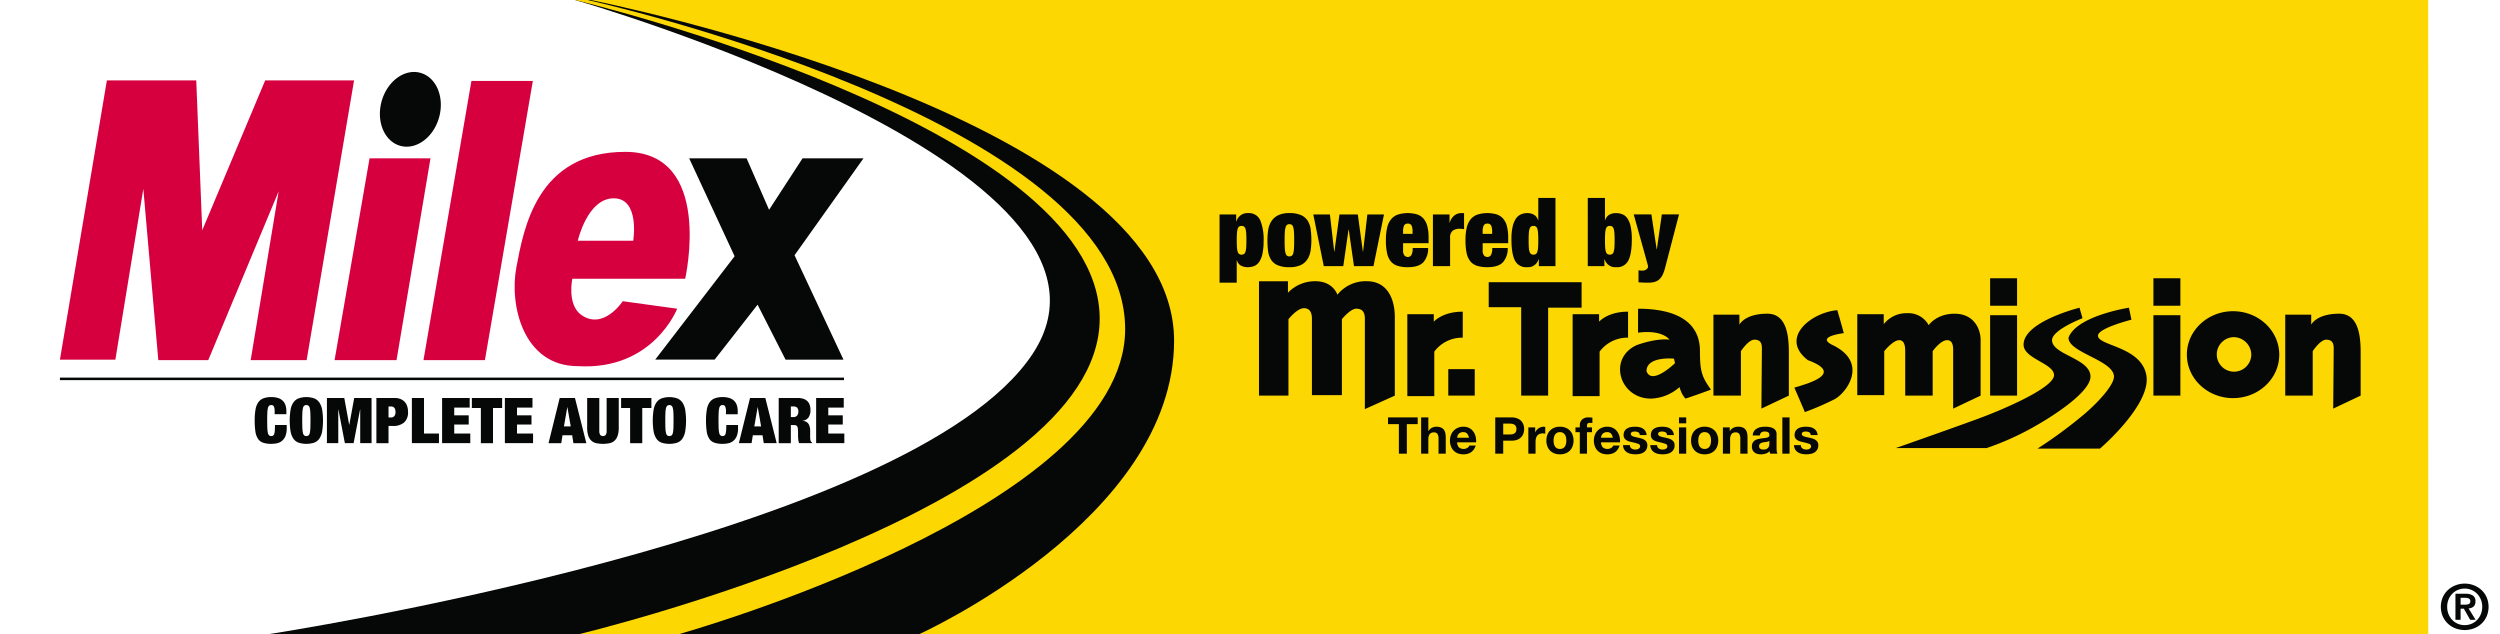
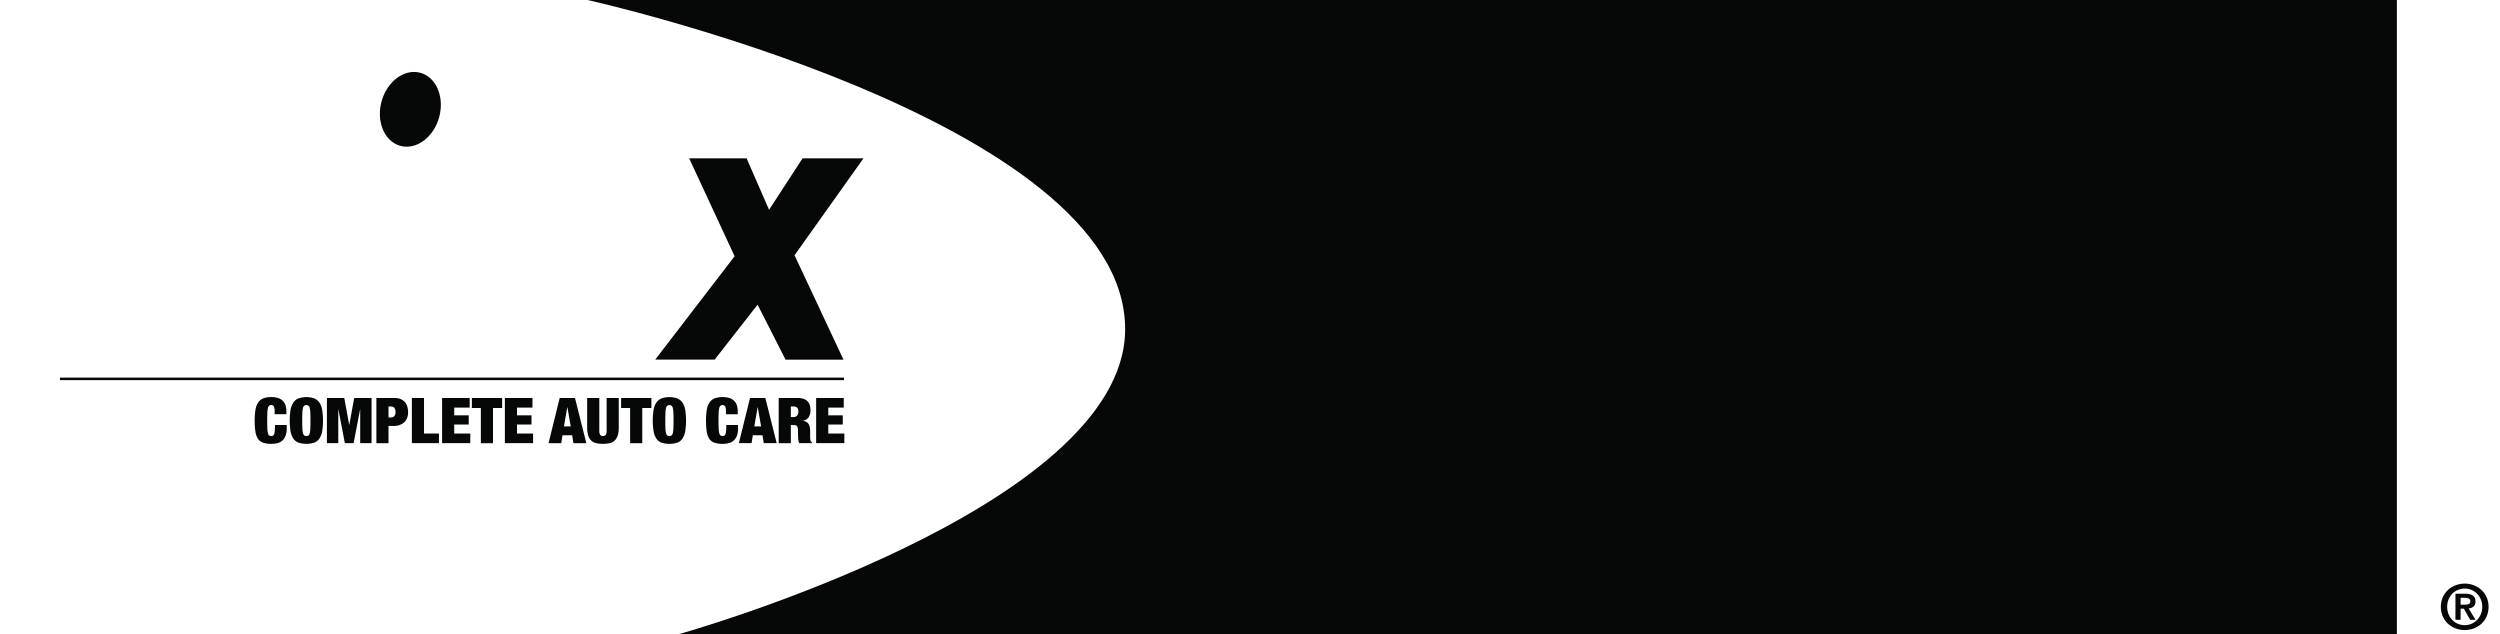
<svg xmlns="http://www.w3.org/2000/svg" width="800" height="203" viewBox="0 0 800 203">
  <defs>
    <style>
      .cls-1 {
        fill: #fff;
      }

      .cls-2 {
        fill: #060808;
      }

      .cls-2, .cls-3, .cls-4 {
        fill-rule: evenodd;
      }

      .cls-3 {
        fill: #fcd702;
      }

      .cls-4 {
        fill: #d7003f;
      }
    </style>
  </defs>
-   <rect class="cls-1" width="800" height="203" />
-   <path id="Rectangle_2_copy" data-name="Rectangle 2 copy" class="cls-2" d="M184,0H774l0.668,203H85.5s206.524-31.327,244.986-89.831C369.84,53.3,184,0,184,0Z" />
-   <path class="cls-3" d="M185,203s166.9-39.845,166.9-101.02C351.9,40.01,184,0,184,0H777V203H185Z" />
  <path class="cls-2" d="M217,203H767V0H188S360.048,38.193,360.048,105.336C360.048,163.01,217,203,217,203Z" />
-   <path class="cls-3" d="M294,203H777L776.988,0H189S375.709,36.9,375.709,109.013C375.709,166.206,294,203,294,203Z" />
-   <path class="cls-4" d="M219.257,89.192H183.14s-1.685,7.885,2.557,11.349c7.272,5.536,13.584-4.156,13.584-4.156l17.419,2.4s-7.691,19.832-31.8,18.382c-17.516,0-21.96-19.647-19.656-31.649s6.393-36.924,34.838-36.924S219.257,89.192,219.257,89.192ZM196.4,63.458c-8.45,0-11.506,13.587-11.506,13.587h17.739S204.855,63.458,196.4,63.458Zm-60.887,51.788,15.342-89.351h19.656l-15.341,89.351H135.517Zm-28.446,0L118.258,50.67h19.5l-10.867,64.576H107.071Zm-26.847,0L89.173,61.22,66.64,115.246H50.659L45.865,60.421l-8.949,54.667H19.177L34.2,25.735H62.8l1.918,47.953L84.858,25.735H113.3L98.122,115.246h-17.9Z" />
  <path id="_" data-name="®" class="cls-2" d="M795.719,197.261a7.236,7.236,0,0,1-1.681,2.348A7.34,7.34,0,0,1,791.6,201.1a8.361,8.361,0,0,1-5.789,0,7.34,7.34,0,0,1-2.437-1.493,7.251,7.251,0,0,1-1.681-2.348,7.86,7.86,0,0,1,0-6.148,7.156,7.156,0,0,1,1.681-2.338,7.557,7.557,0,0,1,2.437-1.492,8.2,8.2,0,0,1,5.789,0,7.557,7.557,0,0,1,2.437,1.492,7.141,7.141,0,0,1,1.681,2.338A7.849,7.849,0,0,1,795.719,197.261Zm-1.85-5.422a5.856,5.856,0,0,0-1.2-1.84,5.51,5.51,0,0,0-3.959-1.652,5.526,5.526,0,0,0-2.2.438A5.428,5.428,0,0,0,784.728,190a5.732,5.732,0,0,0-1.194,1.84,6.106,6.106,0,0,0-.437,2.338,6.18,6.18,0,0,0,.437,2.348,5.828,5.828,0,0,0,1.194,1.861,5.348,5.348,0,0,0,1.781,1.223,5.684,5.684,0,0,0,4.376,0,5.368,5.368,0,0,0,1.781-1.223,5.955,5.955,0,0,0,1.2-1.861,6.034,6.034,0,0,0,.448-2.348A5.963,5.963,0,0,0,793.869,191.839Zm-3.412,6.5-2.029-3.562h-1.034v3.562h-1.651V190h3.143a4.394,4.394,0,0,1,2.417.557,2.115,2.115,0,0,1,.845,1.91,2.564,2.564,0,0,1-.169.985,1.748,1.748,0,0,1-.467.666,2.1,2.1,0,0,1-.7.4,3.524,3.524,0,0,1-.856.18l2.228,3.641h-1.731Zm-0.417-5.054a0.925,0.925,0,0,0,.457-0.955,0.839,0.839,0,0,0-.159-0.538,1.062,1.062,0,0,0-.408-0.308,2.031,2.031,0,0,0-.557-0.149,4.513,4.513,0,0,0-.587-0.04h-1.392v2.189h1.472A2.965,2.965,0,0,0,790.04,193.282ZM755.413,126.6l-8.789,4.156s0.16-17.763.16-19.341-0.49-2.717-2.4-2.717-4.315,3.676-4.315,3.676V126.6h-8.79V100.7h8.311v3.2s1.634-3.517,8.949-3.517,6.871,9.908,6.871,14.386V126.6Zm-40.831.8c-8.164,0-14.782-6.226-14.782-13.906s6.618-13.906,14.782-13.906,14.783,6.226,14.783,13.906S722.747,127.394,714.582,127.394Zm0-19.5a5.523,5.523,0,1,0,5.833,5.514A5.681,5.681,0,0,0,714.582,107.894Zm-25.489-7.033h8.63V126.6h-8.63V100.861Zm0-11.829h8.63v8.791h-8.63V89.032Zm-37.075,54.507a144.649,144.649,0,0,0,15.341-11.349c4.989-4.352,9.109-9.259,9.109-11.669,0-5.245-14.67-7.694-14.542-12.467,2.606-7.035,19.336-9.591,19.336-9.591l0.8,3.836s-10.708,2.686-10.708,5.115c0,3.3,13.978,3.43,15.5,12.788s-14.862,23.337-14.862,23.337H652.018Zm16.939-23.018c0,4.62-10.832,12.208-20.295,17.263a89.648,89.648,0,0,1-12.945,5.595H606.632s16.867-5.909,26.049-9.271,24.61-10.158,24.61-14.066c0-3.77-9.748-5.252-9.748-9.751,0-7.407,17.9-11.828,17.9-11.828l0.959,3.357s-9.748,3.727-9.748,7.033C656.652,113.554,668.957,114.657,668.957,120.521Zm-32.121-19.66h8.629V126.6h-8.629V100.861Zm0-11.829h8.629v8.791h-8.629V89.032ZM625.01,112.689c0-.986.232-3.836-1.918-3.836s-4.634,3.516-4.634,3.516V126.6h-8.79V112.689c0-1.023.077-3.836-1.917-3.836s-4.795,3.516-4.795,3.516v14.066h-8.629V100.541h8.47v3.2a9.177,9.177,0,0,1,7.511-3.517,7.356,7.356,0,0,1,6.871,3.836s2.452-3.676,8.31-3.676,8.31,4.471,8.31,8.472V126.6l-8.789,4.156V112.689Zm-37.875,15.025a86.917,86.917,0,0,1-9.588,4.156s-0.285-.768-3.356-7.832c5.5-1.6,15.565-4.654,4.315-8.792-9.2-7.094,1.089-15.3,9.428-15.984,1.321,4.411,2.078,7.353,2.078,7.353s-8.953,1.023-3.835,3.676C598.21,115.911,590.884,125.675,587.135,127.714Zm-10.716,15.374a1.352,1.352,0,0,0,.4.438,1.708,1.708,0,0,0,.561.252,2.648,2.648,0,0,0,.658.081,2.466,2.466,0,0,0,.512-0.056,1.755,1.755,0,0,0,.487-0.179,1.119,1.119,0,0,0,.366-0.325,0.832,0.832,0,0,0-.545-1.292,13.776,13.776,0,0,0-1.925-.52q-0.5-.114-0.983-0.268a3.333,3.333,0,0,1-.853-0.407,1.974,1.974,0,0,1-.6-0.633,1.794,1.794,0,0,1-.227-0.935,2.531,2.531,0,0,1,.316-1.332,2.343,2.343,0,0,1,.837-0.821,3.678,3.678,0,0,1,1.17-.422,7.143,7.143,0,0,1,1.332-.122,6.628,6.628,0,0,1,1.324.13,3.531,3.531,0,0,1,1.146.438,2.64,2.64,0,0,1,.836.821,2.765,2.765,0,0,1,.4,1.292h-2.194a1.009,1.009,0,0,0-.5-0.9,2.307,2.307,0,0,0-1.073-.236,4.041,4.041,0,0,0-.422.025,1.4,1.4,0,0,0-.414.1,0.854,0.854,0,0,0-.317.236,0.621,0.621,0,0,0-.13.415,0.631,0.631,0,0,0,.227.5,1.75,1.75,0,0,0,.593.317,7.488,7.488,0,0,0,.837.22c0.314,0.065.634,0.135,0.958,0.211a9.821,9.821,0,0,1,.983.276,3.208,3.208,0,0,1,.853.431,2.086,2.086,0,0,1,.6.666,1.963,1.963,0,0,1,.227.983,2.549,2.549,0,0,1-1.2,2.291,3.561,3.561,0,0,1-1.227.48,7.152,7.152,0,0,1-1.4.138,6.994,6.994,0,0,1-1.43-.146,3.774,3.774,0,0,1-1.243-.488,2.782,2.782,0,0,1-.894-0.9,2.813,2.813,0,0,1-.381-1.405h2.193A1.266,1.266,0,0,0,576.419,143.088Zm-6.068-9.515h2.307v11.6h-2.307v-11.6Zm2.082-6.978-8.789,4.156s0.159-17.763.159-19.341-0.49-2.717-2.4-2.717-4.315,3.676-4.315,3.676V126.6H548.3V100.7h8.31v3.2s1.635-3.517,8.949-3.517,6.872,9.908,6.872,14.386V126.6Zm-34.2-.639a16.435,16.435,0,0,1-.8-2.078,14.48,14.48,0,0,1-9.109,3.676c-10.05.033-13.911-12.781-4.634-17.1,6.838-2.437,10.547-1.758,10.547-1.758s-2.177-3.283-10.068-2.238c0-5.848.018-7.672,0-7.672,9.537,0,19.816,2.6,19.816,13.586,0,6.583.638,8.241,3.516,12.308-4.975,1.849-8.15,2.877-8.15,2.877A8.44,8.44,0,0,1,538.234,125.956Zm-2.557-11.189s-8.789-.881-8.789,4c1.654,4.714,9.109-2.557,9.109-2.557Zm-3.666-26.774a4.648,4.648,0,0,1-1.131,1.483,3.742,3.742,0,0,1-1.514.764,8.113,8.113,0,0,1-1.956.214q-0.888,0-1.636-.031t-1.452-.092V86.479q0.3,0.061.611,0.092c0.2,0.02.408,0.031,0.612,0.031a2.193,2.193,0,0,0,.871-0.153,2,2,0,0,0,.565-0.352,1.24,1.24,0,0,0,.306-0.413,0.935,0.935,0,0,0,.092-0.336,2.183,2.183,0,0,0-.076-0.489c-0.052-.2-0.107-0.418-0.169-0.642l-4.341-15.6h5.656l1.682,11.162h0.061l1.59-11.162h5.5l-4.433,17A11.707,11.707,0,0,1,532.011,87.993ZM517.229,85.5a3.546,3.546,0,0,1-3.761-2.6h-0.061v2.263h-5.32V63.33h5.5v7.156h0.061a2.984,2.984,0,0,1,1.36-1.789,4.331,4.331,0,0,1,2.1-.5,5.311,5.311,0,0,1,2.14.413,3.663,3.663,0,0,1,1.589,1.376,7.522,7.522,0,0,1,.994,2.569,19.077,19.077,0,0,1,.352,3.991q0,4.618-1.1,6.789A3.951,3.951,0,0,1,517.229,85.5Zm-0.612-10.826a6.381,6.381,0,0,0-.229-1.422,1.385,1.385,0,0,0-.474-0.749,1.36,1.36,0,0,0-.795-0.214,1.3,1.3,0,0,0-.764.214,1.385,1.385,0,0,0-.474.749,6.323,6.323,0,0,0-.229,1.422q-0.062.887-.061,2.232,0,1.315.061,2.2a6.313,6.313,0,0,0,.229,1.422,1.381,1.381,0,0,0,.474.749,1.3,1.3,0,0,0,.764.214,1.357,1.357,0,0,0,.795-0.214,1.381,1.381,0,0,0,.474-0.749,6.371,6.371,0,0,0,.229-1.422q0.062-.887.061-2.2Q516.678,75.562,516.617,74.675ZM495.406,126.6h-8.63V98.3H476.388V90.311h29.725v8.152H495.406V126.6ZM492.434,82.9h-0.061a3.546,3.546,0,0,1-3.761,2.6,3.951,3.951,0,0,1-3.852-2.171q-1.1-2.171-1.1-6.789a17.936,17.936,0,0,1,.367-3.945,7.733,7.733,0,0,1,1.024-2.569,3.831,3.831,0,0,1,1.606-1.407,4.988,4.988,0,0,1,2.079-.428,4.33,4.33,0,0,1,2.094.5,2.987,2.987,0,0,1,1.36,1.789h0.061V63.33h5.5V85.164h-5.32V82.9Zm-0.245-8.226a6.381,6.381,0,0,0-.229-1.422,1.385,1.385,0,0,0-.474-0.749,1.3,1.3,0,0,0-.764-0.214,1.358,1.358,0,0,0-.795.214,1.385,1.385,0,0,0-.474.749,6.323,6.323,0,0,0-.229,1.422q-0.061.887-.061,2.232,0,1.315.061,2.2a6.313,6.313,0,0,0,.229,1.422,1.381,1.381,0,0,0,.474.749,1.355,1.355,0,0,0,.795.214,1.3,1.3,0,0,0,.764-0.214,1.381,1.381,0,0,0,.474-0.749,6.371,6.371,0,0,0,.229-1.422q0.061-.887.061-2.2Q492.25,75.562,492.189,74.675ZM474.457,80a2.532,2.532,0,0,0,.459,1.789,1.454,1.454,0,0,0,1.039.444,1.32,1.32,0,0,0,1.147-.6,4.348,4.348,0,0,0,.412-2.278h4.953a6.568,6.568,0,0,1-1.559,4.6q-1.5,1.545-4.922,1.544a10.775,10.775,0,0,1-3.333-.444,4.537,4.537,0,0,1-2.171-1.468,6.285,6.285,0,0,1-1.177-2.676,19.584,19.584,0,0,1-.351-4.006,17.53,17.53,0,0,1,.4-4.037,6.6,6.6,0,0,1,1.254-2.691,4.9,4.9,0,0,1,2.186-1.514,10.857,10.857,0,0,1,6.084-.077,4.671,4.671,0,0,1,2.079,1.33,5.916,5.916,0,0,1,1.253,2.446,14.578,14.578,0,0,1,.413,3.777v1.682h-8.163V80Zm3.027-5.168V74.094a4.353,4.353,0,0,0-.321-1.927,1.238,1.238,0,0,0-1.208-.612,1.208,1.208,0,0,0-1.177.612,4.353,4.353,0,0,0-.321,1.927v0.734h3.027ZM467.12,73.208a3.584,3.584,0,0,0-2.278.642,2.777,2.777,0,0,0-.81,2.294v9.021h-5.5V68.62h5.32v2.63h0.061a4.405,4.405,0,0,1,1.468-2.278,3.562,3.562,0,0,1,2.232-.78H468.5V73.33c-0.244-.041-0.479-0.071-0.7-0.092S467.344,73.208,467.12,73.208ZM448.99,80a2.537,2.537,0,0,0,.458,1.789,1.457,1.457,0,0,0,1.04.444,1.317,1.317,0,0,0,1.146-.6,4.346,4.346,0,0,0,.413-2.278H457a6.568,6.568,0,0,1-1.559,4.6q-1.5,1.545-4.923,1.544a10.768,10.768,0,0,1-3.332-.444,4.533,4.533,0,0,1-2.171-1.468,6.285,6.285,0,0,1-1.177-2.676,19.507,19.507,0,0,1-.352-4.006,17.524,17.524,0,0,1,.4-4.037,6.583,6.583,0,0,1,1.253-2.691,4.912,4.912,0,0,1,2.186-1.514,10.86,10.86,0,0,1,6.085-.077,4.671,4.671,0,0,1,2.079,1.33,5.916,5.916,0,0,1,1.253,2.446,14.622,14.622,0,0,1,.413,3.777v1.682H448.99V80Zm3.026-5.168V74.094a4.353,4.353,0,0,0-.321-1.927,1.236,1.236,0,0,0-1.207-.612,1.208,1.208,0,0,0-1.177.612,4.353,4.353,0,0,0-.321,1.927v0.734h3.026ZM433.275,85.164l-1.682-11.712h-0.061l-1.681,11.712h-6.237L420.251,68.62h5.319l1.376,11.9h0.061l1.621-11.9h5.87l1.62,11.9h0.062l1.375-11.9h5.32l-3.363,16.544h-6.237Zm-14.828-2.309a5.21,5.21,0,0,1-2.125,1.927,8.143,8.143,0,0,1-3.715.719,9.173,9.173,0,0,1-3.822-.657,4.676,4.676,0,0,1-2.109-1.835,7,7,0,0,1-.9-2.752,26.935,26.935,0,0,1-.2-3.379,21.962,21.962,0,0,1,.229-3.18,7.448,7.448,0,0,1,.964-2.783,5.389,5.389,0,0,1,2.124-1.972,7.857,7.857,0,0,1,3.715-.749,8.811,8.811,0,0,1,3.822.688,4.832,4.832,0,0,1,2.109,1.881,7.139,7.139,0,0,1,.9,2.768,26.946,26.946,0,0,1,.2,3.379,21.814,21.814,0,0,1-.229,3.18A7.325,7.325,0,0,1,418.447,82.856Zm-4.372-8.517a7.644,7.644,0,0,0-.23-1.59,1.415,1.415,0,0,0-.474-0.8,1.3,1.3,0,0,0-.764-0.214,1.233,1.233,0,0,0-.749.214,1.534,1.534,0,0,0-.474.8,6.856,6.856,0,0,0-.244,1.59q-0.063,1.009-.062,2.569t0.062,2.553a6.79,6.79,0,0,0,.244,1.575,1.531,1.531,0,0,0,.474.8,1.229,1.229,0,0,0,.749.214,1.3,1.3,0,0,0,.764-0.214,1.412,1.412,0,0,0,.474-0.8,7.573,7.573,0,0,0,.23-1.575q0.06-.993.061-2.553T414.075,74.339Zm-11.114,9.434a3.563,3.563,0,0,1-1.589,1.346,5.482,5.482,0,0,1-2.1.382,4.676,4.676,0,0,1-2.094-.459,2.8,2.8,0,0,1-1.361-1.743h-0.061v7.156h-5.5V68.62h5.32v2.263h0.061a3.675,3.675,0,0,1,3.761-2.691,3.934,3.934,0,0,1,3.852,2.232,16.114,16.114,0,0,1,1.1,6.82,18.1,18.1,0,0,1-.367,3.975A7.524,7.524,0,0,1,402.961,83.773Zm-4.173-9.113a6.326,6.326,0,0,0-.229-1.407,1.391,1.391,0,0,0-.474-0.749,1.36,1.36,0,0,0-.795-0.214,1.3,1.3,0,0,0-.764.214,1.385,1.385,0,0,0-.474.749,6.261,6.261,0,0,0-.23,1.407q-0.062.872-.061,2.217t0.061,2.232a6.306,6.306,0,0,0,.23,1.422,1.381,1.381,0,0,0,.474.749,1.3,1.3,0,0,0,.764.214,1.357,1.357,0,0,0,.795-0.214,1.387,1.387,0,0,0,.474-0.749,6.371,6.371,0,0,0,.229-1.422q0.062-.887.061-2.232T398.788,74.66ZM269.916,115.087H251.378L242.429,97.5l-13.743,17.583H209.668L235.078,82,220.535,50.67h18.378l7.192,16.464L256.812,50.67h19.5L254.255,81.68Zm-141.8-68.42c-5.085-1.394-7.776-7.754-6.008-14.206s7.323-10.553,12.408-9.159,7.776,7.754,6.009,14.206S133.2,48.061,128.115,46.667ZM270.076,121.64H19.177v-0.8h250.9v0.8ZM82.645,128.751a3.521,3.521,0,0,1,1.65-1.286,7.061,7.061,0,0,1,2.527-.4,6.76,6.76,0,0,1,2.234.324,3.772,3.772,0,0,1,1.493.921,3.579,3.579,0,0,1,.835,1.438,6.378,6.378,0,0,1,.261,1.893v0.912H87.887v-0.81a3.822,3.822,0,0,0-.251-1.681,0.863,0.863,0,0,0-.814-0.446,1.044,1.044,0,0,0-.7.223,1.471,1.471,0,0,0-.4.79,8.389,8.389,0,0,0-.177,1.529q-0.042.962-.042,2.419T85.548,137a8.389,8.389,0,0,0,.177,1.529,1.471,1.471,0,0,0,.4.79,1.044,1.044,0,0,0,.7.222,0.948,0.948,0,0,0,.585-0.172,1.1,1.1,0,0,0,.355-0.577,5.124,5.124,0,0,0,.177-1.083q0.052-.678.052-1.711H91.75v1.073a6.361,6.361,0,0,1-.418,2.491,3.891,3.891,0,0,1-1.107,1.528,3.73,3.73,0,0,1-1.577.75,8.618,8.618,0,0,1-1.827.192,7.852,7.852,0,0,1-2.673-.385,3.2,3.2,0,0,1-1.629-1.286,5.893,5.893,0,0,1-.8-2.328,23.186,23.186,0,0,1-.219-3.453,19.964,19.964,0,0,1,.261-3.5A5.822,5.822,0,0,1,82.645,128.751ZM93.88,128.8a3.634,3.634,0,0,1,1.65-1.316,7.773,7.773,0,0,1,5.012,0,3.638,3.638,0,0,1,1.65,1.316,6.012,6.012,0,0,1,.9,2.329,22.128,22.128,0,0,1,0,6.905,6.007,6.007,0,0,1-.9,2.328,3.44,3.44,0,0,1-1.65,1.286,8.347,8.347,0,0,1-5.012,0,3.436,3.436,0,0,1-1.65-1.286,6.009,6.009,0,0,1-.9-2.328,22.1,22.1,0,0,1,0-6.905A6.014,6.014,0,0,1,93.88,128.8Zm2.882,8.2a8.389,8.389,0,0,0,.178,1.529,1.471,1.471,0,0,0,.4.79,1.213,1.213,0,0,0,1.4,0,1.476,1.476,0,0,0,.4-0.79A8.46,8.46,0,0,0,99.309,137q0.042-.962.042-2.42t-0.042-2.419a8.46,8.46,0,0,0-.177-1.529,1.476,1.476,0,0,0-.4-0.79,1.209,1.209,0,0,0-1.4,0,1.471,1.471,0,0,0-.4.79,8.389,8.389,0,0,0-.178,1.529q-0.042.962-.042,2.419T96.761,137Zm14.973-1.083h0.042l1.566-8.565H118.9v14.457h-3.634V131.039h-0.041l-2.068,10.772h-2.8l-2.067-10.772h-0.042v10.772h-3.634V127.354h5.555ZM128.19,127.7a3.711,3.711,0,0,1,1.347.941,3.759,3.759,0,0,1,.783,1.408,5.934,5.934,0,0,1,.25,1.761,4.32,4.32,0,0,1-1.242,3.372,5.266,5.266,0,0,1-3.644,1.124h-1.358v5.507h-3.884V127.354h5.826A4.906,4.906,0,0,1,128.19,127.7Zm-3.133,2.369h-0.731v3.523h0.731a1.433,1.433,0,0,0,1.117-.425,1.942,1.942,0,0,0,.387-1.336Q126.561,130.066,125.057,130.067Zm10.629,8.666h4.782v3.078H131.8V127.354h3.884v11.379Zm14.618-8.3h-4.949V132.9h4.636v2.956h-4.636v2.875h5.137v3.078h-9.021V127.354H150.3v3.077Zm10.379,0.122h-2.924v11.258h-3.884V130.553h-2.882v-3.2h9.69v3.2Zm9.71-.122h-4.949V132.9h4.636v2.956h-4.636v2.875h5.137v3.078H161.56V127.354h8.833v3.077Zm13.6-3.077,3.633,14.457h-4.134l-0.4-2.531H180l-0.4,2.531H175.53l3.571-14.457h4.887Zm-1.358,9.091-1.065-6.135h-0.041l-1.065,6.135h2.171Zm9.147,1.337a2.229,2.229,0,0,0,.313,1.407,1.213,1.213,0,0,0,1.713,0,2.235,2.235,0,0,0,.313-1.407V127.354H198v9.476a8.178,8.178,0,0,1-.334,2.531,3.87,3.87,0,0,1-.971,1.62,3.351,3.351,0,0,1-1.577.83,10.635,10.635,0,0,1-4.333,0,3.357,3.357,0,0,1-1.587-.83,3.859,3.859,0,0,1-.971-1.62,8.178,8.178,0,0,1-.334-2.531v-9.476h3.884v10.428Zm16.664-7.229h-2.923v11.258h-3.884V130.553h-2.882v-3.2h9.689v3.2Zm1.608-1.752a3.638,3.638,0,0,1,1.65-1.316,7.774,7.774,0,0,1,5.012,0,3.63,3.63,0,0,1,1.649,1.316,6.012,6.012,0,0,1,.9,2.329,22.047,22.047,0,0,1,0,6.905,6.007,6.007,0,0,1-.9,2.328,3.432,3.432,0,0,1-1.649,1.286,8.348,8.348,0,0,1-5.012,0,3.44,3.44,0,0,1-1.65-1.286,6.023,6.023,0,0,1-.9-2.328,22.128,22.128,0,0,1,0-6.905A6.028,6.028,0,0,1,210.049,128.8Zm2.882,8.2a8.486,8.486,0,0,0,.177,1.529,1.477,1.477,0,0,0,.4.79,1.213,1.213,0,0,0,1.4,0,1.477,1.477,0,0,0,.4-0.79,8.382,8.382,0,0,0,.178-1.529q0.04-.962.041-2.42t-0.041-2.419a8.382,8.382,0,0,0-.178-1.529,1.477,1.477,0,0,0-.4-0.79,1.209,1.209,0,0,0-1.4,0,1.477,1.477,0,0,0-.4.79,8.486,8.486,0,0,0-.177,1.529q-0.042.962-.042,2.419T212.931,137Zm14.137-8.251a3.525,3.525,0,0,1,1.65-1.286,7.064,7.064,0,0,1,2.527-.4,6.754,6.754,0,0,1,2.234.324,3.766,3.766,0,0,1,1.493.921,3.574,3.574,0,0,1,.836,1.438,6.375,6.375,0,0,1,.261,1.893v0.912H232.31v-0.81a3.823,3.823,0,0,0-.251-1.681,0.863,0.863,0,0,0-.814-0.446,1.046,1.046,0,0,0-.7.223,1.47,1.47,0,0,0-.4.79,8.382,8.382,0,0,0-.178,1.529q-0.042.962-.042,2.419t0.042,2.42a8.382,8.382,0,0,0,.178,1.529,1.47,1.47,0,0,0,.4.79,1.046,1.046,0,0,0,.7.222,0.949,0.949,0,0,0,.585-0.172,1.1,1.1,0,0,0,.355-0.577,5.174,5.174,0,0,0,.177-1.083q0.052-.678.052-1.711h3.759v1.073a6.37,6.37,0,0,1-.417,2.491,3.9,3.9,0,0,1-1.107,1.528,3.733,3.733,0,0,1-1.577.75,8.621,8.621,0,0,1-1.827.192,7.853,7.853,0,0,1-2.673-.385,3.2,3.2,0,0,1-1.629-1.286,5.888,5.888,0,0,1-.8-2.328,23.217,23.217,0,0,1-.219-3.453,20,20,0,0,1,.261-3.5A5.834,5.834,0,0,1,227.068,128.751Zm17.834-1.4,3.633,14.457H244.4L244,139.28h-3.091l-0.4,2.531h-4.073l3.571-14.457H244.9Zm-1.357,9.091-1.065-6.135h-0.042l-1.065,6.135h2.172Zm13.6-8.808a3.245,3.245,0,0,1,1.273.8,3.068,3.068,0,0,1,.71,1.225,5.162,5.162,0,0,1,.22,1.539,4.1,4.1,0,0,1-.606,2.349,2.7,2.7,0,0,1-1.942,1.093v0.041a2.348,2.348,0,0,1,1.921.951,4.283,4.283,0,0,1,.522,2.288v1.823c0,0.2.007,0.395,0.021,0.577a4.578,4.578,0,0,0,.063.5,1.287,1.287,0,0,0,.1.344c0.056,0.081.112,0.159,0.167,0.233a0.83,0.83,0,0,0,.272.213v0.2H255.74a2.4,2.4,0,0,1-.219-0.668,7.243,7.243,0,0,1-.1-0.769c-0.021-.257-0.035-0.5-0.041-0.74s-0.011-.428-0.011-0.577v-0.972a6.757,6.757,0,0,0-.063-1.012,1.554,1.554,0,0,0-.219-0.638,0.829,0.829,0,0,0-.4-0.324,1.681,1.681,0,0,0-.595-0.091h-1.023v5.791h-3.884V127.354h6.077A5.577,5.577,0,0,1,257.15,127.637Zm-3.331,2.43h-0.752v3.4h0.773a1.516,1.516,0,0,0,1.232-.476,1.882,1.882,0,0,0,.4-1.245,1.783,1.783,0,0,0-.387-1.3A1.738,1.738,0,0,0,253.819,130.067ZM270,130.431h-4.95V132.9h4.636v2.956h-4.636v2.875h5.138v3.078h-9.022V127.354H270v3.077ZM412.145,93.668a11.979,11.979,0,0,1,8.79-3.676c5.7,0,7.031,4.316,7.031,4.316a11.624,11.624,0,0,1,9.429-4.316c6.467,0,8.949,5.527,8.949,11.509v25.1l-9.588,4.316V101.98c0-2.038-.779-3.2-2.717-3.2s-4.634,3.356-4.634,3.356v24.3h-9.589V101.98c0-2.535-1.12-3.357-2.557-3.357-2.17,0-4.954,3.516-4.954,3.516V126.6h-9.428v-36.6h9.268v3.676Zm41.522,42.05h-3.476v9.458H447.64v-9.458h-3.477v-2.145h9.5v2.145Zm3.4,2.226h0.049a2.67,2.67,0,0,1,1.121-1.064,3.026,3.026,0,0,1,1.332-.333,3.916,3.916,0,0,1,1.519.252,2.258,2.258,0,0,1,.934.7,2.712,2.712,0,0,1,.48,1.089,6.846,6.846,0,0,1,.138,1.422v5.168h-2.307v-4.745a2.949,2.949,0,0,0-.325-1.552,1.257,1.257,0,0,0-1.154-.512,1.6,1.6,0,0,0-1.365.56,3.124,3.124,0,0,0-.422,1.845v4.4h-2.307v-11.6h2.307v4.371Zm-6.723-11.189V100.541h8.469v2.4s2.768-3.229,9.269-3.2v8.312a11.1,11.1,0,0,0-9.109,4.475v14.226H450.34Zm21.574-.16h-8.47v-8.471h8.47V126.6Zm-6.744,11.227a4.121,4.121,0,0,1,1.357-.934,4.337,4.337,0,0,1,1.746-.341,4,4,0,0,1,1.869.414,3.737,3.737,0,0,1,1.307,1.113,4.57,4.57,0,0,1,.74,1.593,5.963,5.963,0,0,1,.162,1.869h-6.06a2.335,2.335,0,0,0,.569,1.625,2.368,2.368,0,0,0,2.7.154,1.453,1.453,0,0,0,.617-0.739h2.031a3.854,3.854,0,0,1-1.5,2.161,4.4,4.4,0,0,1-2.437.65,4.8,4.8,0,0,1-1.787-.317,3.719,3.719,0,0,1-1.349-.9,4.06,4.06,0,0,1-.852-1.4,5.106,5.106,0,0,1-.3-1.788,4.9,4.9,0,0,1,.309-1.755A4.111,4.111,0,0,1,465.17,137.822Zm4.874,2.251a2.663,2.663,0,0,0-.577-1.332,1.618,1.618,0,0,0-1.259-.456,2.016,2.016,0,0,0-.918.187,1.75,1.75,0,0,0-.585.464,1.686,1.686,0,0,0-.308.585,2.627,2.627,0,0,0-.106.552h3.753Zm15.516-6.183a3.463,3.463,0,0,1,1.243.837,3.213,3.213,0,0,1,.7,1.186,4.419,4.419,0,0,1,0,2.754,3.209,3.209,0,0,1-.7,1.195,3.476,3.476,0,0,1-1.243.837,4.837,4.837,0,0,1-1.852.317h-2.681v4.16h-2.551v-11.6h5.232A4.818,4.818,0,0,1,485.56,133.89Zm-4.533,1.665v3.478h1.982a5.389,5.389,0,0,0,.845-0.065,1.959,1.959,0,0,0,.715-0.252,1.365,1.365,0,0,0,.5-0.528,2.23,2.23,0,0,0,0-1.788,1.379,1.379,0,0,0-.5-0.528,2,2,0,0,0-.715-0.252,5.389,5.389,0,0,0-.845-0.065h-1.982Zm10.235,2.779H491.3a2.8,2.8,0,0,1,.439-0.723,2.9,2.9,0,0,1,.633-0.569,3.1,3.1,0,0,1,.764-0.365,2.739,2.739,0,0,1,.845-0.13,1.8,1.8,0,0,1,.5.081v2.145q-0.162-.033-0.39-0.057a4.188,4.188,0,0,0-.438-0.024,2.458,2.458,0,0,0-1.073.211,1.852,1.852,0,0,0-.706.577,2.3,2.3,0,0,0-.382.853,4.633,4.633,0,0,0-.114,1.056v3.787h-2.307v-8.4h2.193v1.56Zm4.761-.577a3.937,3.937,0,0,1,1.364-.893,4.786,4.786,0,0,1,1.788-.317,4.846,4.846,0,0,1,1.8.317,3.819,3.819,0,0,1,2.25,2.291,5.151,5.151,0,0,1,.309,1.828,5.083,5.083,0,0,1-.309,1.82,3.955,3.955,0,0,1-.877,1.39,3.82,3.82,0,0,1-1.373.885,4.971,4.971,0,0,1-1.8.309,4.91,4.91,0,0,1-1.788-.309,3.836,3.836,0,0,1-1.364-.885,3.943,3.943,0,0,1-.878-1.39,5.105,5.105,0,0,1-.308-1.82,5.174,5.174,0,0,1,.308-1.828A3.933,3.933,0,0,1,496.023,137.757Zm1.218,4.209a2.625,2.625,0,0,0,.333.862,1.781,1.781,0,0,0,.626.609,1.906,1.906,0,0,0,.975.227,1.953,1.953,0,0,0,.983-0.227,1.761,1.761,0,0,0,.633-0.609,2.625,2.625,0,0,0,.333-0.862,4.914,4.914,0,0,0,.1-0.983,5.039,5.039,0,0,0-.1-0.991,2.528,2.528,0,0,0-.333-0.861,1.842,1.842,0,0,0-.633-0.61,1.9,1.9,0,0,0-.983-0.236,1.776,1.776,0,0,0-1.6.846,2.528,2.528,0,0,0-.333.861,5.038,5.038,0,0,0-.1.991A4.914,4.914,0,0,0,497.241,141.966Zm8.286-5.842a2.517,2.517,0,0,1,.7-1.836,2.827,2.827,0,0,1,2.112-.715q0.307,0,.617.024t0.6,0.041v1.722a7.2,7.2,0,0,0-.845-0.048,0.886,0.886,0,0,0-.674.219,1.08,1.08,0,0,0-.2.739v0.5h1.592v1.544h-1.592v6.858h-2.307v-6.858h-1.381v-1.544h1.381v-0.65Zm-2.291-9.369V100.541h8.47v2.4s2.768-3.229,9.269-3.2v8.312a11.1,11.1,0,0,0-9.109,4.475v14.226h-8.63Zm7.977,11.067a4.131,4.131,0,0,1,1.357-.934,4.339,4.339,0,0,1,1.747-.341,4,4,0,0,1,1.868.414,3.731,3.731,0,0,1,1.308,1.113,4.586,4.586,0,0,1,.739,1.593,5.933,5.933,0,0,1,.163,1.869h-6.061a2.335,2.335,0,0,0,.569,1.625,2.367,2.367,0,0,0,2.7.154,1.443,1.443,0,0,0,.617-0.739h2.031a3.858,3.858,0,0,1-1.494,2.161,4.4,4.4,0,0,1-2.437.65,4.806,4.806,0,0,1-1.788-.317,3.715,3.715,0,0,1-1.348-.9,4.062,4.062,0,0,1-.853-1.4,5.106,5.106,0,0,1-.3-1.788,4.9,4.9,0,0,1,.309-1.755A4.126,4.126,0,0,1,511.213,137.822Zm4.874,2.251a2.663,2.663,0,0,0-.576-1.332,1.618,1.618,0,0,0-1.259-.456,2.01,2.01,0,0,0-.918.187,1.74,1.74,0,0,0-.585.464,1.689,1.689,0,0,0-.309.585,2.627,2.627,0,0,0-.106.552h3.753Zm5.614,3.015a1.33,1.33,0,0,0,.4.438,1.693,1.693,0,0,0,.56.252,2.648,2.648,0,0,0,.658.081,2.459,2.459,0,0,0,.512-0.056,1.743,1.743,0,0,0,.487-0.179,1.109,1.109,0,0,0,.366-0.325,0.832,0.832,0,0,0-.544-1.292,13.835,13.835,0,0,0-1.926-.52q-0.5-.114-0.982-0.268a3.317,3.317,0,0,1-.853-0.407,1.967,1.967,0,0,1-.6-0.633,1.8,1.8,0,0,1-.227-0.935,2.531,2.531,0,0,1,.317-1.332,2.34,2.34,0,0,1,.836-0.821,3.678,3.678,0,0,1,1.17-.422,7.154,7.154,0,0,1,1.333-.122,6.636,6.636,0,0,1,1.324.13,3.534,3.534,0,0,1,1.145.438,2.633,2.633,0,0,1,.837.821,2.765,2.765,0,0,1,.4,1.292h-2.194a1.009,1.009,0,0,0-.5-0.9,2.306,2.306,0,0,0-1.072-.236,4.075,4.075,0,0,0-.423.025,1.4,1.4,0,0,0-.414.1,0.862,0.862,0,0,0-.317.236,0.621,0.621,0,0,0-.13.415,0.634,0.634,0,0,0,.227.5,1.759,1.759,0,0,0,.593.317,7.488,7.488,0,0,0,.837.22q0.471,0.1.959,0.211a9.973,9.973,0,0,1,.983.276,3.238,3.238,0,0,1,.853.431,2.083,2.083,0,0,1,.6.666,1.963,1.963,0,0,1,.227.983,2.549,2.549,0,0,1-1.2,2.291,3.545,3.545,0,0,1-1.227.48,7.152,7.152,0,0,1-1.4.138,7,7,0,0,1-1.43-.146,3.774,3.774,0,0,1-1.243-.488,2.779,2.779,0,0,1-.893-0.9,2.824,2.824,0,0,1-.382-1.405h2.193A1.266,1.266,0,0,0,521.7,143.088Zm8.724,0a1.352,1.352,0,0,0,.4.438,1.7,1.7,0,0,0,.561.252,2.642,2.642,0,0,0,.658.081,2.449,2.449,0,0,0,.511-0.056,1.75,1.75,0,0,0,.488-0.179,1.106,1.106,0,0,0,.365-0.325,0.852,0.852,0,0,0,.147-0.512,0.864,0.864,0,0,0-.691-0.78,13.776,13.776,0,0,0-1.925-.52q-0.5-.114-0.983-0.268a3.317,3.317,0,0,1-.853-0.407,1.964,1.964,0,0,1-.6-0.633,1.794,1.794,0,0,1-.228-0.935,2.531,2.531,0,0,1,.317-1.332,2.335,2.335,0,0,1,.837-0.821,3.661,3.661,0,0,1,1.17-.422,7.143,7.143,0,0,1,1.332-.122,6.628,6.628,0,0,1,1.324.13,3.517,3.517,0,0,1,1.145.438,2.633,2.633,0,0,1,.837.821,2.753,2.753,0,0,1,.4,1.292h-2.193a1.012,1.012,0,0,0-.5-0.9,2.3,2.3,0,0,0-1.072-.236,4.075,4.075,0,0,0-.423.025,1.414,1.414,0,0,0-.414.1,0.871,0.871,0,0,0-.317.236,0.693,0.693,0,0,0,.1.918,1.74,1.74,0,0,0,.593.317,7.43,7.43,0,0,0,.837.22q0.471,0.1.958,0.211a9.9,9.9,0,0,1,.983.276,3.223,3.223,0,0,1,.853.431,2.083,2.083,0,0,1,.6.666,1.953,1.953,0,0,1,.228.983,2.547,2.547,0,0,1-1.2,2.291,3.548,3.548,0,0,1-1.226.48,7.162,7.162,0,0,1-1.406.138,6.984,6.984,0,0,1-1.429-.146,3.774,3.774,0,0,1-1.243-.488,2.782,2.782,0,0,1-.894-0.9,2.824,2.824,0,0,1-.382-1.405h2.194A1.266,1.266,0,0,0,530.425,143.088Zm9.155-7.614h-2.307v-1.9h2.307v1.9Zm0,9.7h-2.307v-8.4h2.307v8.4Zm2.746-7.419a3.937,3.937,0,0,1,1.364-.893,4.786,4.786,0,0,1,1.788-.317,4.846,4.846,0,0,1,1.8.317,3.819,3.819,0,0,1,2.25,2.291,5.151,5.151,0,0,1,.309,1.828,5.083,5.083,0,0,1-.309,1.82,3.955,3.955,0,0,1-.877,1.39,3.82,3.82,0,0,1-1.373.885,4.971,4.971,0,0,1-1.8.309,4.91,4.91,0,0,1-1.788-.309,3.836,3.836,0,0,1-1.364-.885,3.943,3.943,0,0,1-.878-1.39,5.083,5.083,0,0,1-.308-1.82,5.151,5.151,0,0,1,.308-1.828A3.933,3.933,0,0,1,542.326,137.757Zm1.218,4.209a2.625,2.625,0,0,0,.333.862,1.781,1.781,0,0,0,.626.609,1.906,1.906,0,0,0,.975.227,1.953,1.953,0,0,0,.983-0.227,1.761,1.761,0,0,0,.633-0.609,2.625,2.625,0,0,0,.333-0.862,4.914,4.914,0,0,0,.1-0.983,5.039,5.039,0,0,0-.1-0.991,2.528,2.528,0,0,0-.333-0.861,1.842,1.842,0,0,0-.633-0.61,1.9,1.9,0,0,0-.983-0.236,1.776,1.776,0,0,0-1.6.846,2.528,2.528,0,0,0-.333.861,5.038,5.038,0,0,0-.1.991A4.914,4.914,0,0,0,543.544,141.966Zm9.976-4.022h0.048a2.652,2.652,0,0,1,1.138-1.064,3.286,3.286,0,0,1,1.43-.333,3.919,3.919,0,0,1,1.519.252,2.264,2.264,0,0,1,.934.7,2.711,2.711,0,0,1,.479,1.089,6.779,6.779,0,0,1,.138,1.422v5.168H556.9v-4.745a2.939,2.939,0,0,0-.325-1.552,1.257,1.257,0,0,0-1.153-.512,1.6,1.6,0,0,0-1.365.56,3.116,3.116,0,0,0-.423,1.845v4.4h-2.307v-8.4h2.194v1.17Zm7.985,3.023a2.936,2.936,0,0,1,.91-0.415,9.953,9.953,0,0,1,1.031-.219q0.52-.081,1.024-0.13a6.091,6.091,0,0,0,.894-0.146,1.552,1.552,0,0,0,.617-0.285,0.624,0.624,0,0,0,.211-0.544,1.215,1.215,0,0,0-.122-0.593,0.889,0.889,0,0,0-.325-0.341,1.259,1.259,0,0,0-.471-0.163,3.868,3.868,0,0,0-.577-0.041,1.752,1.752,0,0,0-1.072.293,1.3,1.3,0,0,0-.455.975h-2.307a2.69,2.69,0,0,1,.406-1.349,2.774,2.774,0,0,1,.91-0.861,3.955,3.955,0,0,1,1.243-.463,7.066,7.066,0,0,1,1.389-.138,9.515,9.515,0,0,1,1.284.089,3.954,3.954,0,0,1,1.186.349,2.342,2.342,0,0,1,.877.724,2.014,2.014,0,0,1,.341,1.227v4.371a8.854,8.854,0,0,0,.065,1.089,1.947,1.947,0,0,0,.228.78h-2.34a3.421,3.421,0,0,1-.162-0.813,3,3,0,0,1-1.3.8,5.2,5.2,0,0,1-1.527.228,4.14,4.14,0,0,1-1.121-.146,2.571,2.571,0,0,1-.91-0.455,2.117,2.117,0,0,1-.609-0.78,2.627,2.627,0,0,1-.22-1.122,2.451,2.451,0,0,1,.252-1.178A2.1,2.1,0,0,1,561.505,140.967Zm1.519,2.34a0.871,0.871,0,0,0,.309.333,1.313,1.313,0,0,0,.455.171,2.936,2.936,0,0,0,.536.048,2.035,2.035,0,0,0,1.056-.227,1.524,1.524,0,0,0,.552-0.544,1.772,1.772,0,0,0,.22-0.642,4.637,4.637,0,0,0,.04-0.52v-0.862a1.013,1.013,0,0,1-.365.2,3.65,3.65,0,0,1-.472.122q-0.252.049-.528,0.082t-0.552.081a4.128,4.128,0,0,0-.512.13,1.5,1.5,0,0,0-.438.219,1.041,1.041,0,0,0-.3.35,1.12,1.12,0,0,0-.114.536A1.083,1.083,0,0,0,563.024,143.307Z" />
</svg>